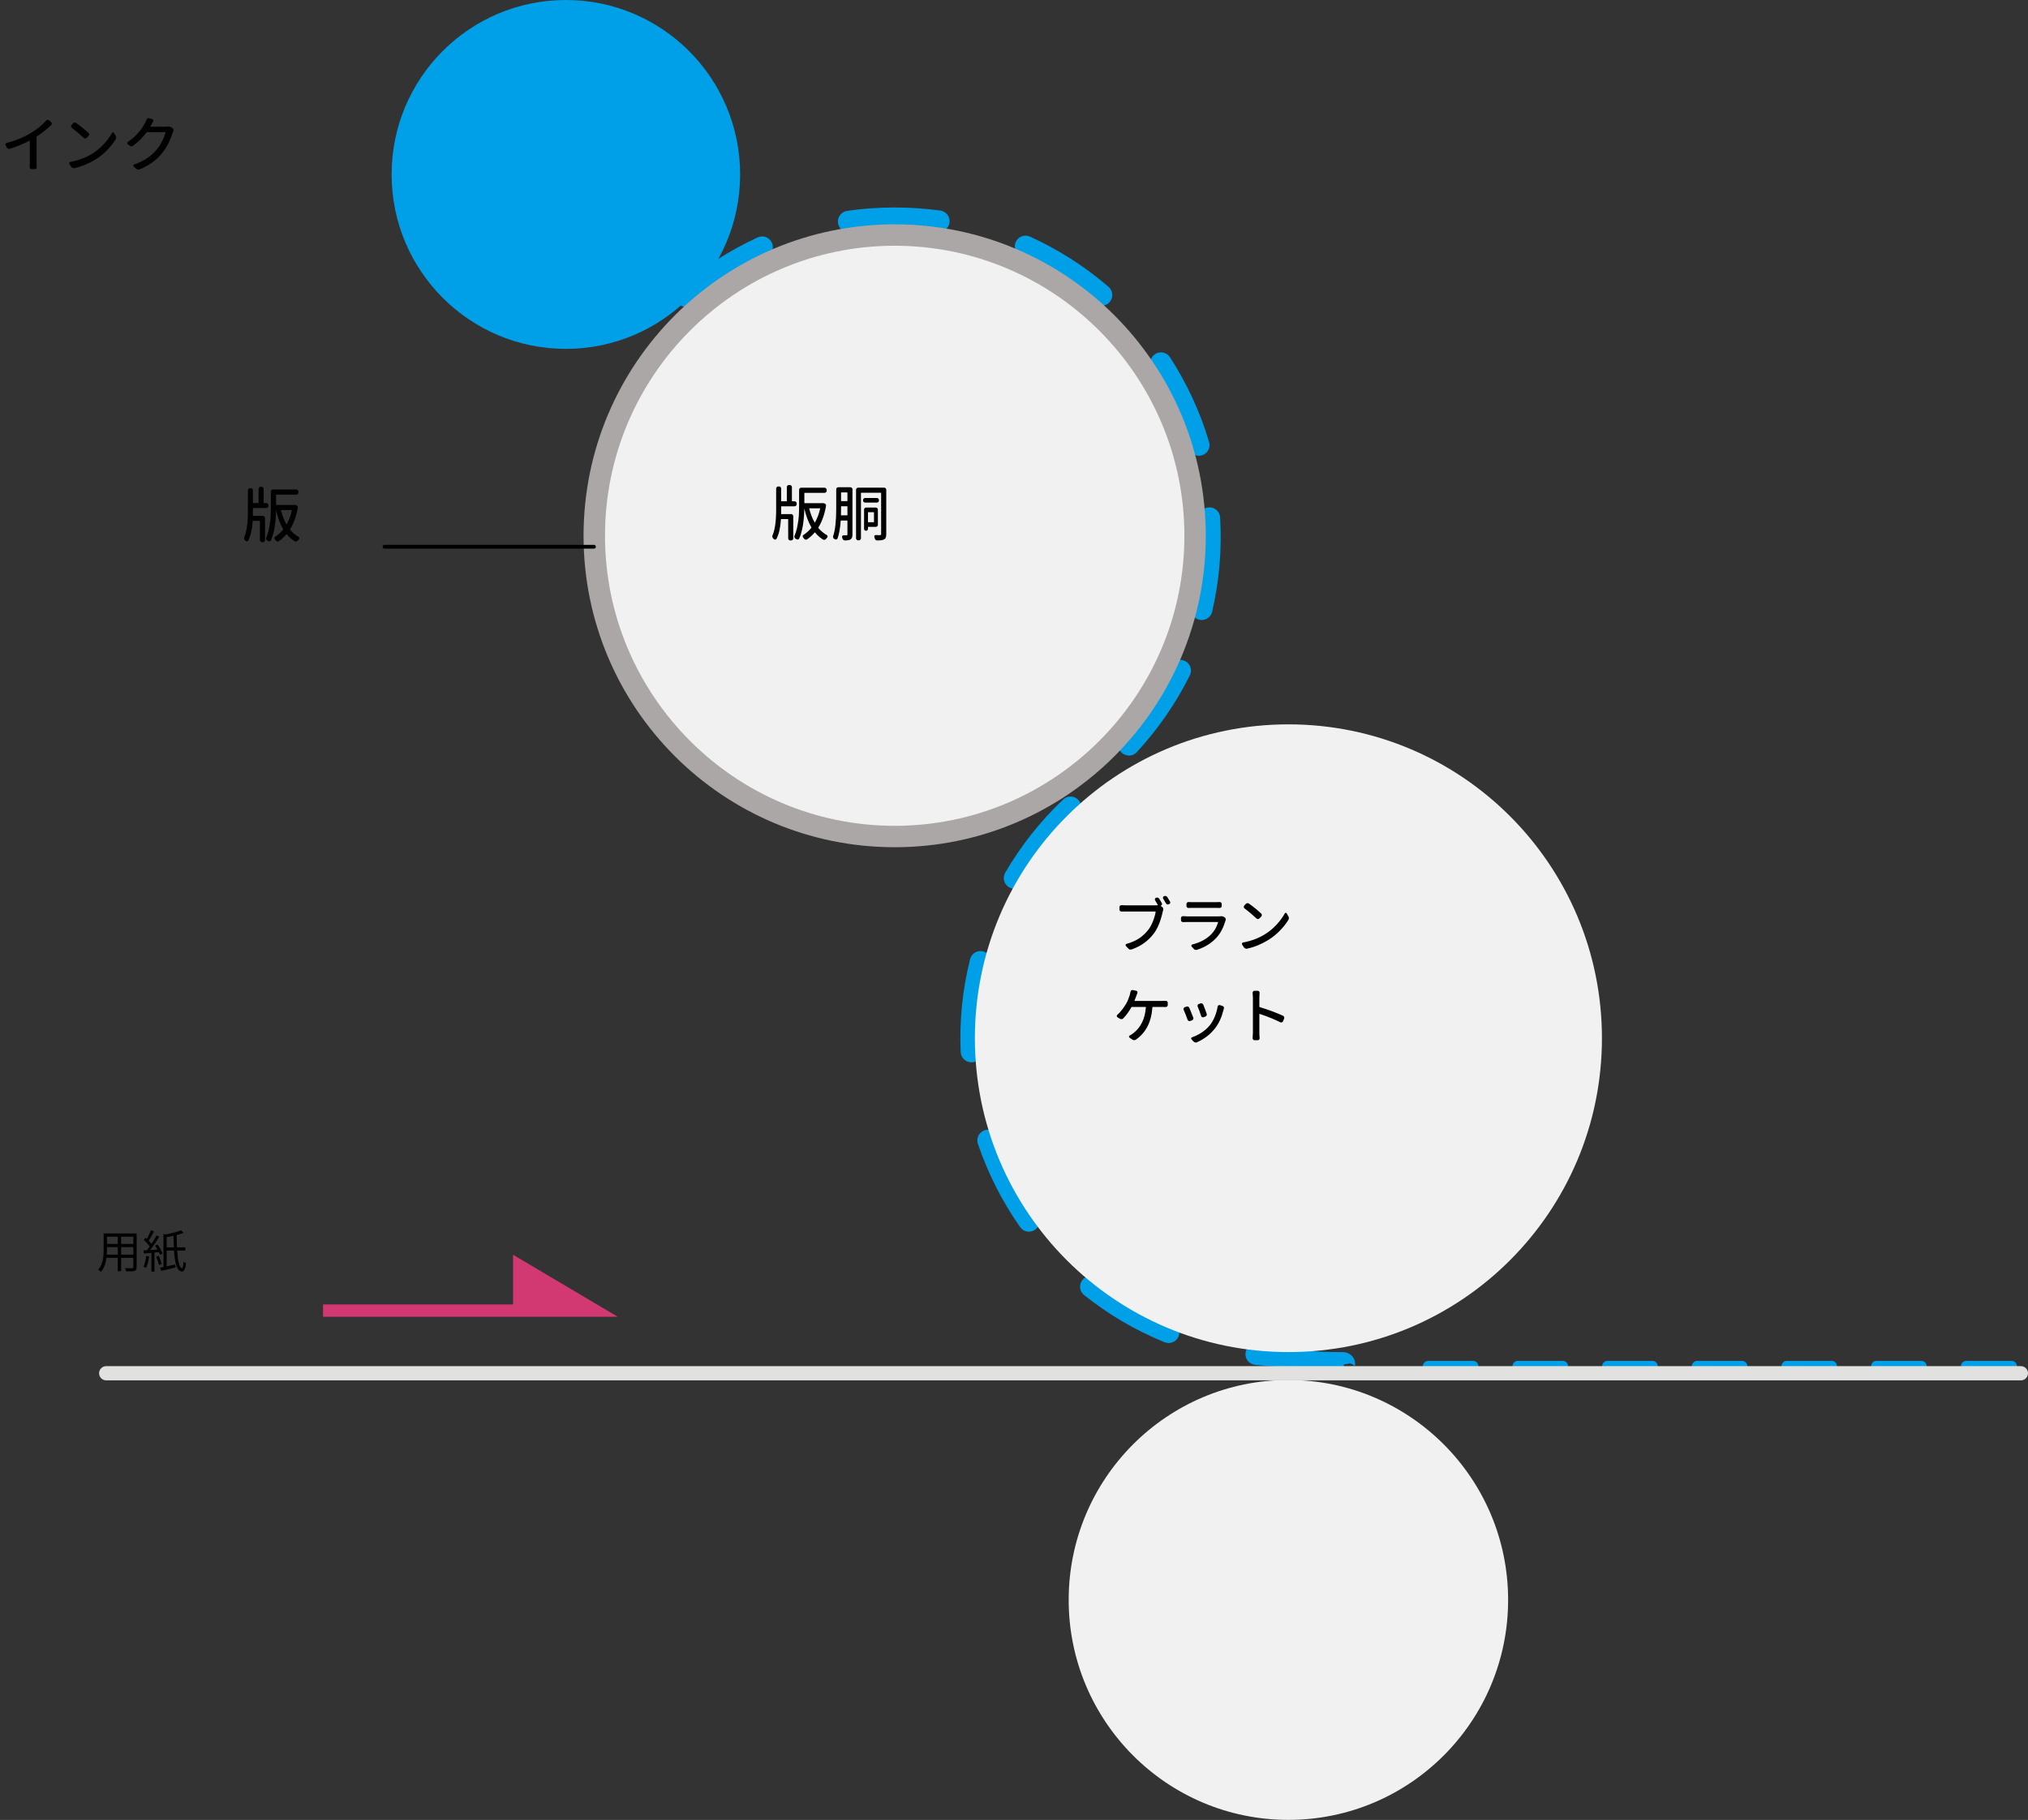
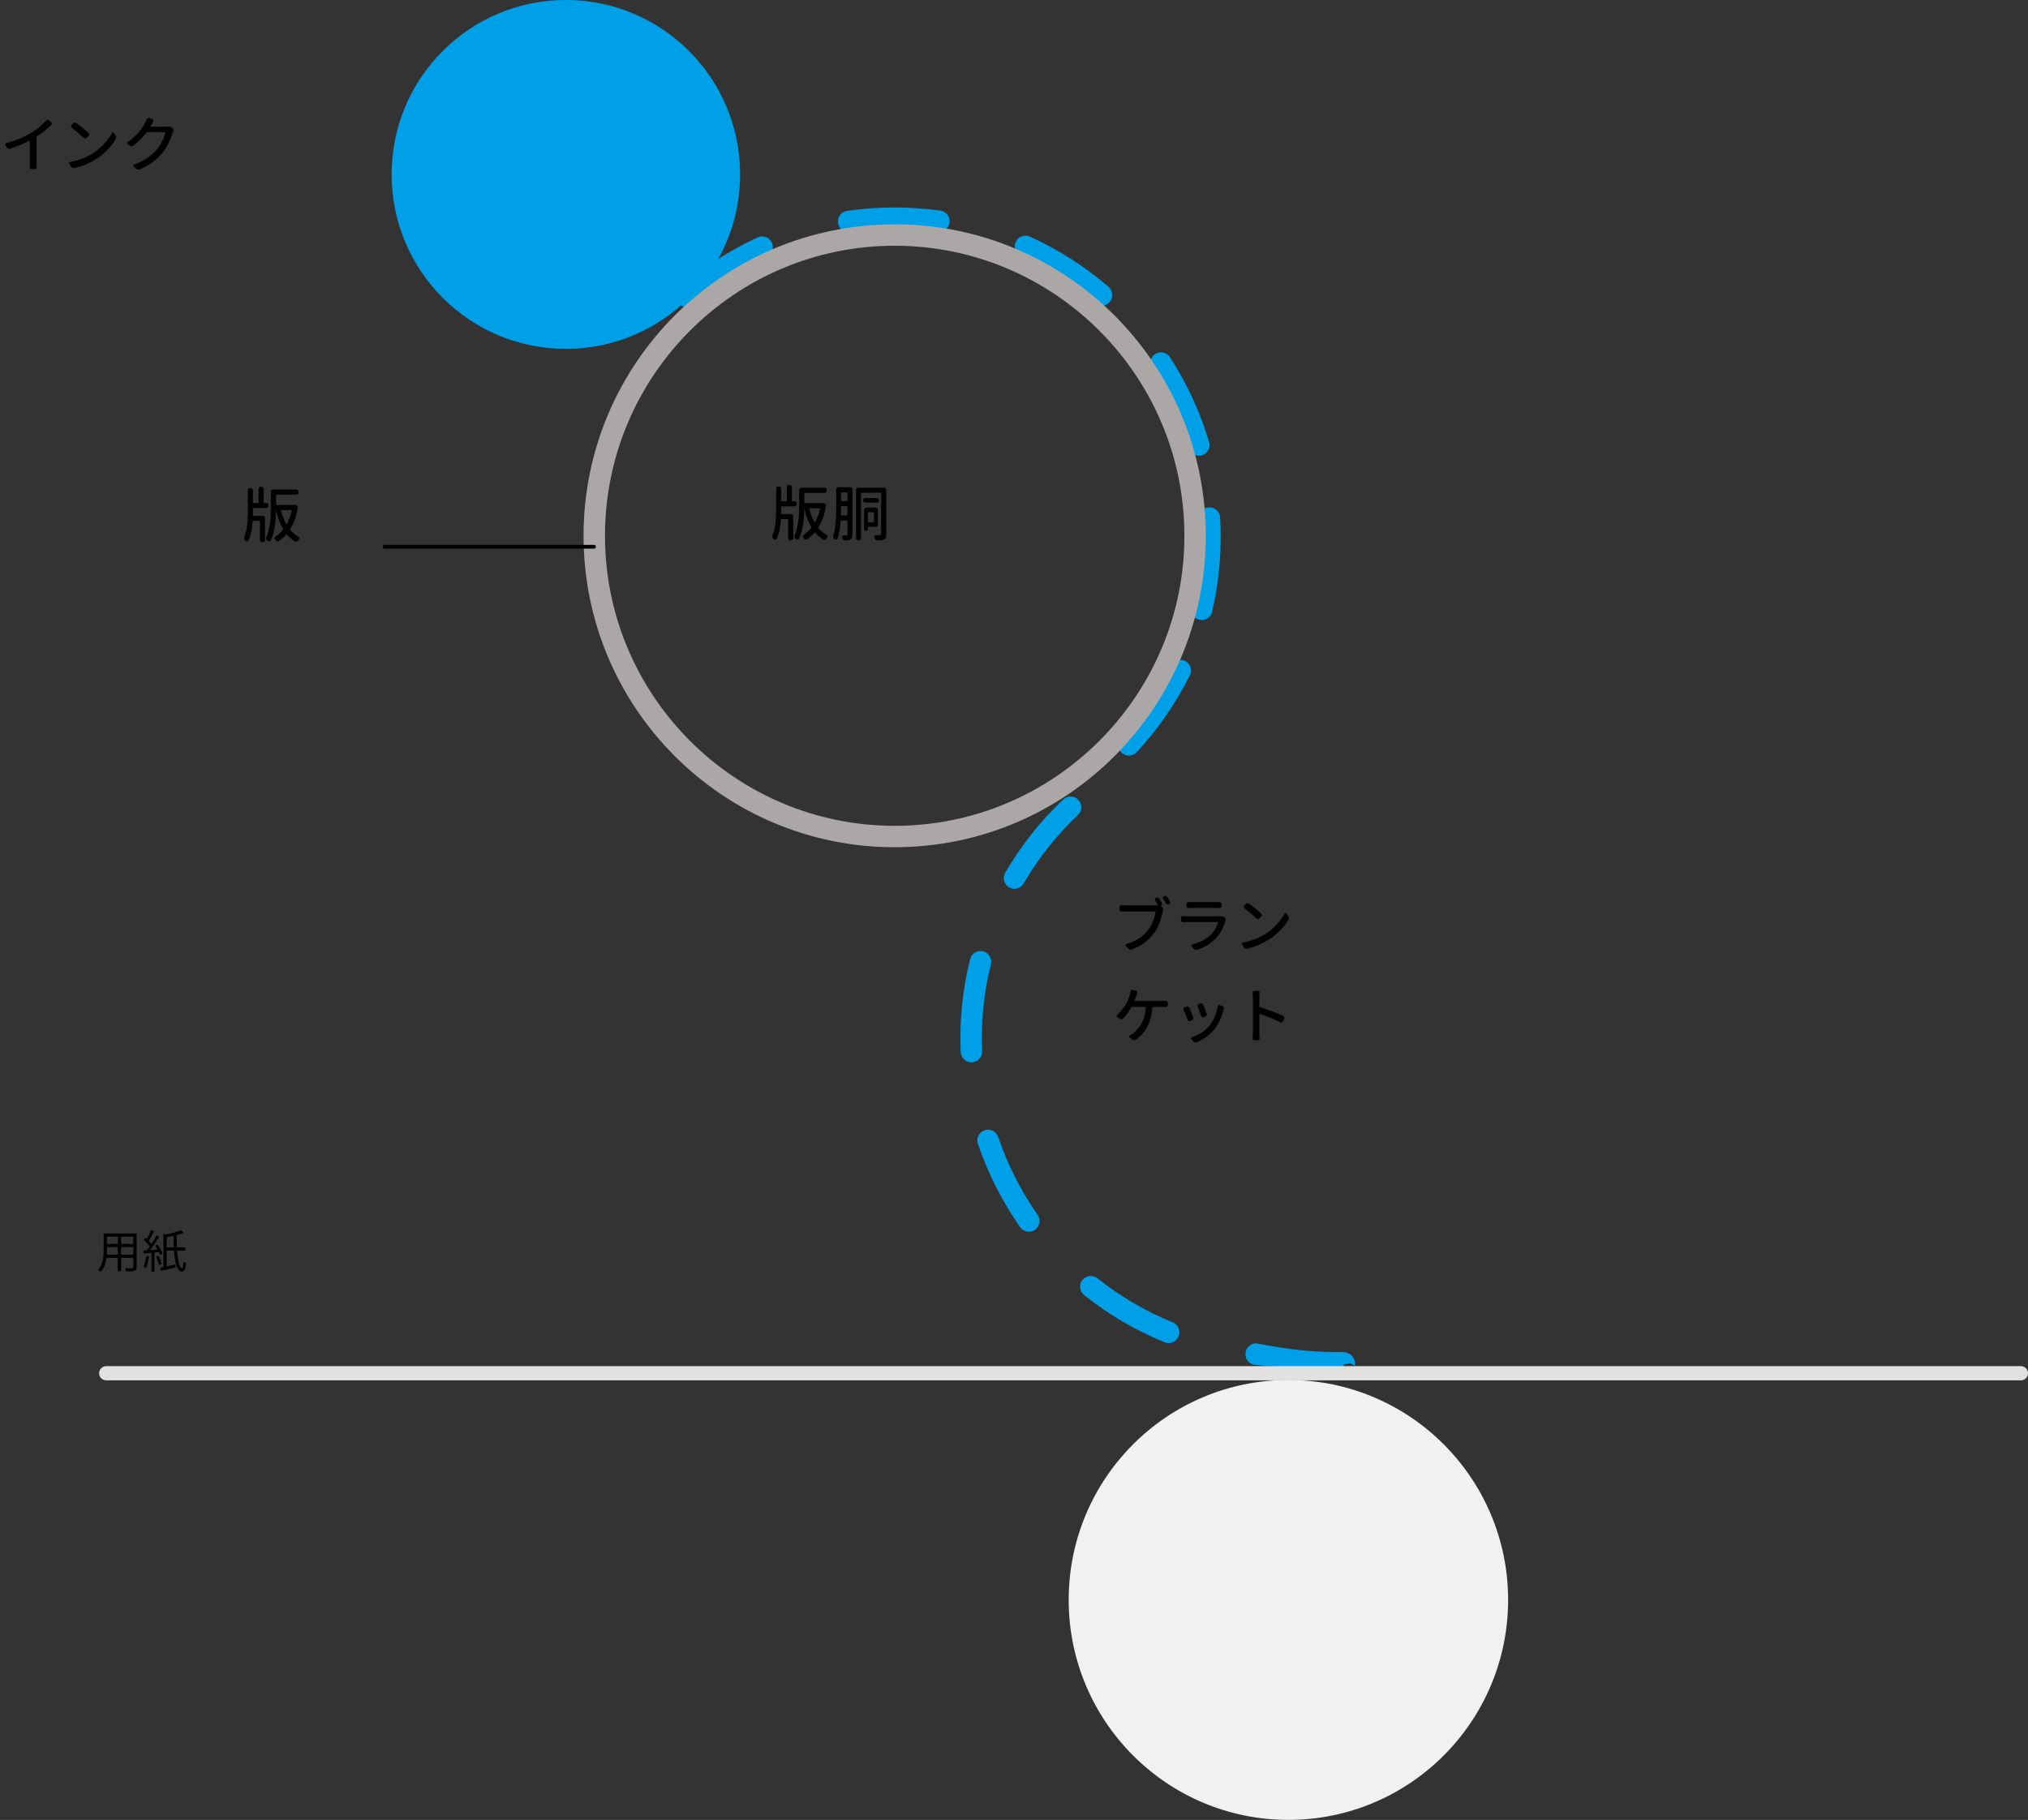
<svg xmlns="http://www.w3.org/2000/svg" width="537" height="482" viewBox="0 0 537 482" fill="none">
  <rect x="0" y="0" width="537" height="482" fill="#333333" stroke="none" />
  <g clip-path="url(#clip0)">
    <path d="M342.439 361.831H354.439" stroke="#00A0E9" stroke-width="2.835" stroke-linecap="round" stroke-linejoin="round" />
-     <path d="M378.18 361.831H508.78" stroke="#00A0E9" stroke-width="2.835" stroke-linecap="round" stroke-linejoin="round" stroke-dasharray="11.87 11.87" />
-     <path d="M520.66 361.831H532.66" stroke="#00A0E9" stroke-width="2.835" stroke-linecap="round" stroke-linejoin="round" />
    <path d="M299.26 200.089C298.48 200.169 297.66 199.929 297.02 199.348C295.88 198.287 295.8 196.484 296.86 195.343C302.12 189.656 306.54 183.248 310 176.319C310.7 174.918 312.4 174.357 313.8 175.058C315.2 175.759 315.76 177.461 315.06 178.862C311.36 186.272 306.64 193.12 301 199.208C300.54 199.728 299.9 200.029 299.26 200.089ZM318.34 164.204C318.08 164.224 317.8 164.204 317.54 164.124C316.02 163.764 315.08 162.242 315.42 160.72C317.18 153.211 317.86 145.461 317.44 137.691L317.42 137.351C317.34 135.789 318.54 134.447 320.1 134.367C321.66 134.287 323 135.488 323.08 137.05L323.1 137.351C323.56 145.701 322.84 153.991 320.96 162.042C320.66 163.283 319.56 164.144 318.34 164.204ZM317.44 120.71C316.22 120.71 315.1 119.909 314.72 118.688C312.52 111.278 309.26 104.21 305.04 97.701C304.18 96.38 304.56 94.638 305.88 93.777C307.2 92.915 308.94 93.296 309.8 94.618C314.32 101.586 317.8 109.136 320.16 117.066C320.6 118.567 319.76 120.149 318.26 120.59C317.98 120.67 317.7 120.71 317.44 120.71ZM181.74 81.301C180.94 81.301 180.16 80.981 179.6 80.32C178.58 79.138 178.7 77.336 179.88 76.315C186.14 70.848 193.1 66.342 200.62 62.878C202.04 62.217 203.72 62.838 204.38 64.26C205.04 65.682 204.42 67.364 203 68.025C195.98 71.269 189.46 75.494 183.62 80.6C183.06 81.081 182.4 81.301 181.74 81.301ZM291.68 80.981C291.02 80.981 290.36 80.76 289.84 80.3C283.96 75.234 277.42 71.048 270.38 67.844C268.96 67.204 268.32 65.521 268.96 64.08C269.6 62.658 271.28 62.017 272.72 62.658C280.24 66.082 287.26 70.548 293.54 75.974C294.72 76.996 294.86 78.798 293.84 79.979C293.28 80.64 292.48 80.981 291.68 80.981ZM224.7 61.496C223.32 61.496 222.1 60.475 221.9 59.073C221.68 57.531 222.74 56.09 224.3 55.849C232.4 54.668 240.86 54.648 249 55.769C250.56 55.989 251.64 57.411 251.42 58.973C251.2 60.535 249.76 61.596 248.22 61.396C240.62 60.335 232.7 60.355 225.12 61.476C224.98 61.496 224.84 61.496 224.7 61.496Z" fill="#00A0E9" />
-     <path d="M267.349 215.476C307.935 198.644 327.208 152.056 310.396 111.42C293.585 70.783 247.055 51.486 206.469 68.319C165.884 85.151 146.611 131.739 163.422 172.375C180.234 213.012 226.764 232.309 267.349 215.476Z" fill="#F1F1F1" />
    <path d="M236.9 65.081C279.2 65.081 313.62 99.544 313.62 141.897C313.62 184.249 279.2 218.712 236.9 218.712C194.6 218.712 160.2 184.249 160.2 141.897C160.2 99.544 194.6 65.081 236.9 65.081ZM236.9 59.414C191.4 59.414 154.52 96.34 154.52 141.897C154.52 187.453 191.4 224.379 236.9 224.379C282.4 224.379 319.28 187.453 319.28 141.897C319.28 96.34 282.4 59.414 236.9 59.414Z" fill="#AAA7A6" />
    <path d="M357.02 361.17C356.9 361.23 357.16 361.15 357.02 361.17C348.88 362.691 340.58 362.311 332.34 361.47C330.78 361.31 329.64 359.908 329.8 358.366C329.96 356.804 331.38 355.543 332.9 355.823C340.66 357.305 347.64 358.186 355.42 358.086C357.44 358.066 358.8 359.508 358.82 361.069C358.9 362.671 358.34 360.729 357.02 361.17ZM310.36 355.543C309.74 355.763 309.04 355.743 308.38 355.483C300.7 352.359 293.54 348.153 287.06 342.987C285.84 342.006 285.64 340.224 286.6 339.002C287.58 337.78 289.36 337.58 290.58 338.541C296.64 343.367 303.34 347.292 310.52 350.216C311.96 350.817 312.66 352.459 312.08 353.921C311.76 354.722 311.12 355.282 310.36 355.543ZM273.34 326.046C272.18 326.446 270.86 326.046 270.12 324.985C265.38 318.236 261.62 310.807 258.94 302.937C258.44 301.455 259.24 299.833 260.72 299.333C262.2 298.832 263.8 299.633 264.32 301.115C266.82 308.484 270.34 315.433 274.76 321.741C275.66 323.022 275.36 324.784 274.08 325.685C273.84 325.846 273.6 325.966 273.34 326.046ZM258.12 281.21C257.88 281.29 257.6 281.35 257.34 281.35C255.78 281.41 254.46 280.209 254.38 278.627C254.02 270.357 254.86 262.066 256.88 254.016C257.26 252.494 258.8 251.573 260.32 251.954C261.84 252.334 262.76 253.876 262.38 255.398C260.5 262.927 259.72 270.657 260.06 278.387C260.1 279.688 259.28 280.81 258.12 281.21ZM269.54 235.233C268.8 235.493 267.94 235.433 267.2 234.993C265.84 234.212 265.4 232.469 266.18 231.108C270.36 223.939 275.52 217.411 281.54 211.724C282.68 210.642 284.48 210.702 285.54 211.844C286.62 212.985 286.56 214.787 285.42 215.849C279.8 221.155 274.98 227.263 271.06 233.971C270.72 234.592 270.16 235.013 269.54 235.233Z" fill="#00A0E9" />
-     <path d="M341.161 358.086C387.011 358.086 424.181 320.87 424.181 274.962C424.181 229.054 387.011 191.839 341.161 191.839C295.31 191.839 258.141 229.054 258.141 274.962C258.141 320.87 295.31 358.086 341.161 358.086Z" fill="#F1F1F1" />
    <path d="M341.16 481.98C373.292 481.98 399.34 455.9 399.34 423.728C399.34 391.556 373.292 365.475 341.16 365.475C309.029 365.475 282.98 391.556 282.98 423.728C282.98 455.9 309.029 481.98 341.16 481.98Z" fill="#F1F1F1" />
    <path d="M149.839 92.395C175.322 92.395 195.979 71.712 195.979 46.197C195.979 20.683 175.322 0 149.839 0C124.357 0 103.699 20.683 103.699 46.197C103.699 71.712 124.357 92.395 149.839 92.395Z" fill="#00A0E9" />
    <path d="M535.12 365.575H28.12C27.08 365.575 26.24 364.734 26.24 363.693C26.24 362.652 27.08 361.811 28.12 361.811H535.12C536.16 361.811 537 362.652 537 363.693C537 364.734 536.16 365.575 535.12 365.575Z" fill="#E1E1E0" />
    <path d="M32.078 332.277V330.285H35.306V332.277H32.078ZM28.274 332.277C28.31 331.833 28.322 331.389 28.322 330.993V330.285H31.19V332.277H28.274ZM31.19 327.525V329.445H28.322V327.525H31.19ZM35.306 329.445H32.078V327.525H35.306V329.445ZM36.182 326.673H27.446V330.993C27.446 332.661 27.326 334.773 26.006 336.261C26.198 336.369 26.558 336.669 26.69 336.849C27.602 335.829 28.01 334.461 28.19 333.129H31.19V336.669H32.078V333.129H35.306V335.565C35.306 335.793 35.222 335.865 34.982 335.877C34.766 335.877 33.95 335.889 33.11 335.853C33.23 336.093 33.374 336.477 33.41 336.717C34.538 336.729 35.234 336.717 35.642 336.573C36.026 336.417 36.182 336.153 36.182 335.577V326.673ZM38.726 332.625C38.582 333.669 38.366 334.737 37.982 335.469C38.174 335.529 38.534 335.697 38.678 335.805C39.05 335.037 39.338 333.885 39.494 332.757L38.726 332.625ZM42.074 331.617C42.194 331.893 42.302 332.133 42.374 332.349L43.07 332.013C42.854 331.365 42.278 330.357 41.726 329.613L41.078 329.913C41.294 330.225 41.522 330.573 41.714 330.933C41.03 330.981 40.37 331.029 39.746 331.065C40.574 330.033 41.498 328.665 42.194 327.549L41.45 327.189C41.102 327.861 40.622 328.665 40.106 329.445C39.926 329.193 39.662 328.881 39.362 328.593C39.83 327.921 40.358 326.949 40.778 326.133L39.974 325.821C39.722 326.493 39.278 327.429 38.87 328.101C38.75 328.005 38.63 327.897 38.522 327.801L38.066 328.389C38.642 328.893 39.29 329.589 39.65 330.117C39.386 330.477 39.134 330.825 38.894 331.125L37.958 331.173L38.09 331.977C38.678 331.929 39.362 331.869 40.094 331.809V336.765H40.898V331.725L42.074 331.617ZM41.342 332.805C41.654 333.501 41.978 334.437 42.086 335.025L42.806 334.785C42.686 334.185 42.362 333.273 42.026 332.577L41.342 332.805ZM44.138 330.345V327.645C44.714 327.549 45.326 327.441 45.926 327.309C45.95 328.365 45.986 329.385 46.034 330.345H44.138ZM49.07 331.197V330.345H46.85C46.802 329.325 46.778 328.221 46.766 327.105C47.462 326.925 48.098 326.721 48.626 326.505L47.942 325.821C46.982 326.265 45.29 326.673 43.778 326.949L43.286 326.781V335.565C42.95 335.625 42.65 335.685 42.374 335.733L42.698 336.585C43.79 336.333 45.182 336.009 46.502 335.673L46.406 334.905C45.638 335.073 44.858 335.241 44.138 335.385V331.197H46.082C46.286 334.137 46.718 336.309 47.822 336.657C48.53 337.029 49.07 336.453 49.262 334.569C49.07 334.449 48.758 334.257 48.59 334.077C48.53 335.193 48.374 335.937 48.182 335.877C47.45 335.697 47.078 333.789 46.91 331.197H49.07Z" fill="black" />
    <path d="M307.637 239.166C307.71 239.291 307.72 239.426 307.668 239.572C307.626 239.707 307.533 239.806 307.387 239.869L307.355 239.884C307.345 239.884 307.34 239.895 307.34 239.916C307.34 239.926 307.345 239.936 307.355 239.947L307.715 240.181C307.84 240.264 307.928 240.384 307.98 240.541C308.033 240.697 308.038 240.853 307.996 241.009C307.975 241.051 307.939 241.186 307.887 241.416C307.335 243.957 306.533 245.916 305.48 247.291C304.783 248.207 303.954 249.02 302.996 249.728C302.038 250.426 300.923 250.999 299.652 251.447C299.548 251.478 299.449 251.494 299.355 251.494C299.137 251.494 298.939 251.4 298.762 251.212L298.137 250.525C298.053 250.431 298.027 250.327 298.059 250.212C298.1 250.087 298.178 250.009 298.293 249.978C299.626 249.603 300.746 249.113 301.652 248.509C302.559 247.895 303.345 247.16 304.012 246.306C304.522 245.66 304.949 244.889 305.293 243.994C305.647 243.098 305.887 242.254 306.012 241.462C306.012 241.421 305.991 241.4 305.949 241.4H298.152C297.819 241.4 297.428 241.405 296.98 241.416C296.835 241.426 296.704 241.379 296.59 241.275C296.486 241.171 296.434 241.041 296.434 240.884V240.228C296.434 240.082 296.486 239.962 296.59 239.869C296.704 239.764 296.835 239.718 296.98 239.728C297.408 239.759 297.798 239.775 298.152 239.775H305.918C306.189 239.775 306.402 239.77 306.559 239.759C306.6 239.749 306.611 239.723 306.59 239.681C306.392 239.306 306.152 238.895 305.871 238.447C305.798 238.332 305.783 238.207 305.824 238.072C305.866 237.926 305.949 237.827 306.074 237.775L306.121 237.759C306.277 237.697 306.428 237.692 306.574 237.744C306.73 237.785 306.855 237.874 306.949 238.009C307.158 238.343 307.387 238.728 307.637 239.166ZM308.012 238.025C307.96 237.942 307.934 237.858 307.934 237.775C307.934 237.733 307.939 237.692 307.949 237.65C307.991 237.514 308.079 237.416 308.215 237.353L308.277 237.337C308.361 237.296 308.444 237.275 308.527 237.275C308.59 237.275 308.658 237.285 308.73 237.306C308.887 237.358 309.007 237.452 309.09 237.587C309.34 237.973 309.579 238.363 309.809 238.759C309.85 238.832 309.871 238.91 309.871 238.994C309.871 239.046 309.866 239.098 309.855 239.15C309.803 239.296 309.71 239.4 309.574 239.462L309.496 239.494C309.423 239.525 309.345 239.541 309.262 239.541C309.199 239.541 309.132 239.53 309.059 239.509C308.913 239.457 308.803 239.363 308.73 239.228C308.46 238.738 308.22 238.337 308.012 238.025ZM323.09 242.666C323.184 242.655 323.272 242.65 323.355 242.65C323.647 242.65 323.897 242.712 324.105 242.837L324.277 242.962C324.413 243.035 324.501 243.15 324.543 243.306C324.553 243.379 324.559 243.447 324.559 243.509C324.559 243.593 324.548 243.676 324.527 243.759C324.517 243.77 324.512 243.78 324.512 243.791C323.96 245.666 323.173 247.166 322.152 248.291C320.809 249.78 319.079 250.863 316.965 251.541C316.861 251.572 316.767 251.587 316.684 251.587C316.454 251.587 316.251 251.483 316.074 251.275L315.543 250.681C315.46 250.587 315.439 250.483 315.48 250.369C315.522 250.244 315.605 250.166 315.73 250.134C317.835 249.603 319.517 248.686 320.777 247.384C321.6 246.53 322.189 245.483 322.543 244.244C322.553 244.202 322.538 244.181 322.496 244.181H314.418C314.053 244.181 313.673 244.192 313.277 244.212C313.121 244.212 312.986 244.166 312.871 244.072C312.767 243.968 312.715 243.837 312.715 243.681V243.134C312.715 242.988 312.767 242.869 312.871 242.775C312.986 242.671 313.121 242.624 313.277 242.634C313.736 242.676 314.116 242.697 314.418 242.697H322.605C322.772 242.697 322.934 242.686 323.09 242.666ZM314.73 240.462C314.72 240.473 314.71 240.478 314.699 240.478C314.564 240.478 314.444 240.426 314.34 240.322C314.225 240.218 314.168 240.093 314.168 239.947V239.4C314.168 239.254 314.225 239.134 314.34 239.041C314.444 238.947 314.559 238.9 314.684 238.9C314.704 238.9 314.72 238.9 314.73 238.9C315.064 238.921 315.387 238.931 315.699 238.931H321.934C322.257 238.931 322.595 238.921 322.949 238.9C322.96 238.9 322.97 238.9 322.98 238.9C323.116 238.9 323.236 238.947 323.34 239.041C323.444 239.134 323.496 239.254 323.496 239.4V239.947C323.496 240.093 323.444 240.218 323.34 240.322C323.236 240.426 323.105 240.473 322.949 240.462C322.626 240.452 322.283 240.447 321.918 240.447H315.699C315.376 240.447 315.053 240.452 314.73 240.462ZM329.543 240.572C329.418 240.478 329.35 240.358 329.34 240.212C329.329 240.067 329.371 239.942 329.465 239.837L329.871 239.4C329.986 239.285 330.121 239.218 330.277 239.197C330.309 239.197 330.335 239.197 330.355 239.197C330.48 239.197 330.6 239.233 330.715 239.306C331.913 240.16 332.991 241.041 333.949 241.947C334.064 242.051 334.121 242.181 334.121 242.337C334.121 242.494 334.069 242.629 333.965 242.744L333.48 243.244C333.366 243.348 333.23 243.4 333.074 243.4C332.928 243.4 332.803 243.348 332.699 243.244C331.637 242.244 330.585 241.353 329.543 240.572ZM330.23 251.244C330.168 251.254 330.111 251.259 330.059 251.259C329.954 251.259 329.85 251.238 329.746 251.197C329.59 251.124 329.465 251.02 329.371 250.884L328.902 250.166C328.871 250.103 328.855 250.041 328.855 249.978C328.855 249.926 328.866 249.874 328.887 249.822C328.939 249.707 329.027 249.634 329.152 249.603C331.267 249.228 333.184 248.514 334.902 247.462C336.038 246.764 337.064 245.921 337.98 244.931C338.908 243.942 339.647 242.936 340.199 241.916C340.251 241.811 340.335 241.759 340.449 241.759C340.46 241.759 340.465 241.759 340.465 241.759C340.579 241.759 340.663 241.811 340.715 241.916L341.152 242.681C341.246 242.848 341.293 243.009 341.293 243.166C341.293 243.332 341.241 243.494 341.137 243.65C340.522 244.65 339.757 245.613 338.84 246.541C337.934 247.468 336.923 248.275 335.809 248.962C334.975 249.473 334.095 249.926 333.168 250.322C332.251 250.707 331.272 251.014 330.23 251.244ZM300.402 265.025C300.392 265.067 300.408 265.087 300.449 265.087H307.652C308.017 265.087 308.355 265.077 308.668 265.056C308.814 265.046 308.939 265.093 309.043 265.197C309.158 265.291 309.215 265.41 309.215 265.556V266.166C309.215 266.322 309.158 266.452 309.043 266.556C308.939 266.66 308.814 266.707 308.668 266.697C308.272 266.686 307.934 266.681 307.652 266.681H305.215C305.173 266.681 305.152 266.702 305.152 266.744C305.007 268.764 304.564 270.478 303.824 271.884C303.095 273.28 302.079 274.431 300.777 275.337C300.642 275.431 300.491 275.478 300.324 275.478C300.158 275.478 300.001 275.431 299.855 275.337L299.09 274.806C298.986 274.744 298.939 274.655 298.949 274.541C298.96 274.416 299.017 274.322 299.121 274.259C299.465 274.082 299.762 273.895 300.012 273.697C302.074 272.134 303.21 269.817 303.418 266.744C303.418 266.702 303.397 266.681 303.355 266.681H299.699C299.658 266.681 299.621 266.702 299.59 266.744C298.923 267.931 298.199 268.921 297.418 269.712C297.303 269.827 297.163 269.895 296.996 269.916C296.829 269.926 296.673 269.884 296.527 269.791L295.902 269.416C295.777 269.343 295.715 269.228 295.715 269.072C295.715 268.957 295.762 268.858 295.855 268.775C296.71 268.004 297.507 266.994 298.246 265.744C298.59 265.119 298.892 264.379 299.152 263.525C299.236 263.244 299.303 262.952 299.355 262.65C299.376 262.504 299.449 262.384 299.574 262.291C299.668 262.228 299.767 262.197 299.871 262.197C299.902 262.197 299.934 262.202 299.965 262.212L300.824 262.384C300.97 262.405 301.074 262.478 301.137 262.603C301.21 262.728 301.22 262.858 301.168 262.994C301.137 263.087 301.09 263.212 301.027 263.369C300.975 263.514 300.939 263.619 300.918 263.681C300.699 264.285 300.527 264.733 300.402 265.025ZM317.137 266.572C317.074 266.436 317.074 266.301 317.137 266.166C317.199 266.03 317.298 265.942 317.434 265.9L317.887 265.744C317.949 265.723 318.012 265.712 318.074 265.712C318.158 265.712 318.241 265.733 318.324 265.775C318.47 265.837 318.569 265.942 318.621 266.087C318.965 266.942 319.267 267.749 319.527 268.509C319.579 268.655 319.569 268.801 319.496 268.947C319.423 269.082 319.314 269.176 319.168 269.228L318.715 269.4C318.569 269.452 318.428 269.447 318.293 269.384C318.168 269.311 318.085 269.202 318.043 269.056C317.772 268.202 317.47 267.374 317.137 266.572ZM322.418 266.587C322.439 266.442 322.512 266.332 322.637 266.259C322.71 266.207 322.793 266.181 322.887 266.181C322.928 266.181 322.975 266.186 323.027 266.197L323.73 266.431C323.876 266.473 323.98 266.561 324.043 266.697C324.085 266.78 324.105 266.863 324.105 266.947C324.105 266.999 324.095 267.056 324.074 267.119C324.022 267.285 323.98 267.431 323.949 267.556C323.46 269.494 322.715 271.098 321.715 272.369C320.475 273.952 318.892 275.171 316.965 276.025C316.861 276.077 316.757 276.103 316.652 276.103C316.59 276.103 316.533 276.093 316.48 276.072C316.314 276.041 316.173 275.968 316.059 275.853L315.512 275.275C315.418 275.192 315.387 275.087 315.418 274.962C315.449 274.837 315.527 274.754 315.652 274.712C316.538 274.41 317.397 273.983 318.23 273.431C319.074 272.869 319.788 272.228 320.371 271.509C320.871 270.884 321.298 270.139 321.652 269.275C322.017 268.41 322.272 267.514 322.418 266.587ZM313.434 267.447C313.392 267.374 313.371 267.301 313.371 267.228C313.371 267.166 313.387 267.103 313.418 267.041C313.47 266.905 313.564 266.811 313.699 266.759L314.168 266.587C314.241 266.567 314.309 266.556 314.371 266.556C314.454 266.556 314.533 266.572 314.605 266.603C314.751 266.666 314.855 266.77 314.918 266.916C315.241 267.655 315.59 268.52 315.965 269.509C315.996 269.582 316.012 269.65 316.012 269.712C316.012 269.785 315.991 269.858 315.949 269.931C315.887 270.077 315.783 270.176 315.637 270.228L315.152 270.4C315.09 270.421 315.033 270.431 314.98 270.431C314.897 270.431 314.819 270.416 314.746 270.384C314.611 270.322 314.517 270.218 314.465 270.072C314.1 269.051 313.757 268.176 313.434 267.447ZM339.73 269.009C339.876 269.082 339.975 269.192 340.027 269.337C340.059 269.4 340.074 269.468 340.074 269.541C340.074 269.613 340.059 269.686 340.027 269.759L339.73 270.478C339.678 270.613 339.579 270.707 339.434 270.759C339.298 270.811 339.163 270.806 339.027 270.744C337.434 269.942 335.605 269.202 333.543 268.525C333.491 268.504 333.465 268.52 333.465 268.572V273.447C333.465 273.895 333.491 274.389 333.543 274.931C333.553 275.087 333.507 275.218 333.402 275.322C333.309 275.436 333.189 275.494 333.043 275.494H332.184C332.038 275.494 331.918 275.436 331.824 275.322C331.73 275.228 331.684 275.119 331.684 274.994L331.762 273.447V264.197L331.684 262.9C331.684 262.775 331.725 262.666 331.809 262.572C331.902 262.457 332.022 262.4 332.168 262.4H333.027C333.173 262.4 333.298 262.457 333.402 262.572C333.507 262.676 333.548 262.801 333.527 262.947C333.486 263.468 333.465 263.884 333.465 264.197V266.619C333.465 266.671 333.491 266.702 333.543 266.712C335.824 267.41 337.887 268.176 339.73 269.009Z" fill="black" />
    <path d="M206.926 134.087C206.874 134.087 206.848 134.113 206.848 134.165V135.056C206.848 135.514 206.848 135.858 206.848 136.087C206.837 136.129 206.858 136.149 206.91 136.149H209.504C209.65 136.149 209.775 136.207 209.879 136.321C209.993 136.425 210.051 136.556 210.051 136.712V142.571C210.051 142.728 209.993 142.858 209.879 142.962C209.775 143.076 209.65 143.134 209.504 143.134H209.27C209.113 143.134 208.978 143.076 208.863 142.962C208.759 142.858 208.707 142.728 208.707 142.571V137.556C208.707 137.504 208.686 137.478 208.645 137.478H206.863C206.811 137.478 206.785 137.504 206.785 137.556C206.65 139.743 206.259 141.457 205.613 142.696C205.551 142.821 205.447 142.889 205.301 142.899C205.165 142.92 205.046 142.884 204.941 142.79C204.879 142.728 204.816 142.67 204.754 142.618C204.629 142.514 204.551 142.384 204.52 142.228C204.509 142.175 204.504 142.118 204.504 142.056C204.504 141.962 204.52 141.873 204.551 141.79C205.197 140.311 205.52 138.066 205.52 135.056V129.399C205.52 129.243 205.572 129.113 205.676 129.009C205.79 128.894 205.926 128.837 206.082 128.837H206.301C206.457 128.837 206.587 128.894 206.691 129.009C206.796 129.113 206.848 129.243 206.848 129.399V132.696C206.848 132.738 206.874 132.759 206.926 132.759H208.27C208.322 132.759 208.348 132.738 208.348 132.696V128.993C208.348 128.847 208.4 128.722 208.504 128.618C208.608 128.504 208.738 128.446 208.895 128.446H209.129C209.285 128.446 209.415 128.504 209.52 128.618C209.634 128.722 209.691 128.847 209.691 128.993V132.696C209.691 132.738 209.712 132.759 209.754 132.759H210.395C210.551 132.759 210.681 132.816 210.785 132.931C210.9 133.035 210.957 133.165 210.957 133.321V133.54C210.957 133.686 210.9 133.816 210.785 133.931C210.681 134.035 210.551 134.087 210.395 134.087H206.926ZM217.176 134.681C217.186 134.639 217.165 134.618 217.113 134.618H214.316C214.275 134.618 214.259 134.639 214.27 134.681C214.624 136.087 215.108 137.321 215.723 138.384C215.723 138.394 215.728 138.399 215.738 138.399C215.759 138.399 215.775 138.394 215.785 138.384C216.41 137.269 216.874 136.035 217.176 134.681ZM217.66 133.259C217.806 133.228 217.947 133.233 218.082 133.274L218.348 133.353C218.483 133.394 218.587 133.478 218.66 133.603C218.733 133.717 218.754 133.842 218.723 133.978C218.337 136.238 217.66 138.149 216.691 139.712C216.66 139.754 216.66 139.79 216.691 139.821C217.348 140.613 218.098 141.243 218.941 141.712C219.077 141.785 219.145 141.905 219.145 142.071C219.145 142.175 219.108 142.269 219.035 142.353C218.931 142.478 218.832 142.597 218.738 142.712C218.634 142.847 218.509 142.931 218.363 142.962C218.311 142.972 218.264 142.978 218.223 142.978C218.129 142.978 218.035 142.951 217.941 142.899C217.15 142.42 216.441 141.795 215.816 141.024C215.785 140.993 215.754 140.993 215.723 141.024C215.118 141.743 214.441 142.353 213.691 142.853C213.566 142.936 213.431 142.957 213.285 142.915C213.139 142.884 213.02 142.806 212.926 142.681C212.842 142.566 212.754 142.451 212.66 142.337C212.577 142.233 212.54 142.113 212.551 141.978C212.572 141.842 212.639 141.738 212.754 141.665C213.525 141.186 214.223 140.556 214.848 139.774C214.879 139.743 214.879 139.707 214.848 139.665C214.066 138.311 213.447 136.665 212.988 134.728C212.988 134.717 212.983 134.712 212.973 134.712C212.973 134.712 212.973 134.717 212.973 134.728C212.9 138.155 212.447 140.79 211.613 142.634C211.551 142.759 211.447 142.837 211.301 142.868C211.165 142.91 211.035 142.889 210.91 142.806C210.816 142.754 210.723 142.701 210.629 142.649C210.493 142.566 210.405 142.457 210.363 142.321C210.342 142.259 210.332 142.196 210.332 142.134C210.332 142.05 210.348 141.972 210.379 141.899C210.723 141.129 210.988 140.217 211.176 139.165C211.374 138.113 211.493 137.201 211.535 136.431C211.577 135.649 211.598 134.759 211.598 133.759V129.712C211.598 129.566 211.65 129.441 211.754 129.337C211.858 129.222 211.988 129.165 212.145 129.165H218.332C218.488 129.165 218.618 129.222 218.723 129.337C218.837 129.441 218.895 129.566 218.895 129.712V129.962C218.895 130.118 218.837 130.254 218.723 130.368C218.618 130.472 218.488 130.524 218.332 130.524H213.051C213.009 130.524 212.988 130.545 212.988 130.587V133.196C212.988 133.238 213.009 133.259 213.051 133.259H217.613C217.634 133.259 217.65 133.259 217.66 133.259ZM222.676 136.399C222.676 136.451 222.702 136.478 222.754 136.478H224.316C224.368 136.478 224.395 136.451 224.395 136.399V134.149C224.395 134.097 224.368 134.071 224.316 134.071H222.785C222.733 134.071 222.707 134.097 222.707 134.149V134.743C222.707 135.462 222.697 136.014 222.676 136.399ZM224.395 130.478C224.395 130.436 224.368 130.415 224.316 130.415H222.785C222.733 130.415 222.707 130.436 222.707 130.478V132.649C222.707 132.691 222.733 132.712 222.785 132.712H224.316C224.368 132.712 224.395 132.691 224.395 132.649V130.478ZM225.16 129.04C225.316 129.04 225.447 129.092 225.551 129.196C225.665 129.3 225.723 129.431 225.723 129.587V141.509C225.723 141.884 225.681 142.175 225.598 142.384C225.514 142.603 225.368 142.769 225.16 142.884C224.889 143.04 224.41 143.123 223.723 143.134C223.577 143.134 223.441 143.082 223.316 142.978C223.191 142.873 223.108 142.743 223.066 142.587C223.046 142.483 223.02 142.379 222.988 142.274C222.947 142.149 222.962 142.035 223.035 141.931C223.108 141.826 223.212 141.774 223.348 141.774C223.598 141.785 223.858 141.79 224.129 141.79C224.233 141.78 224.301 141.754 224.332 141.712C224.374 141.67 224.395 141.597 224.395 141.493V137.915C224.395 137.873 224.368 137.853 224.316 137.853H222.691C222.639 137.853 222.613 137.873 222.613 137.915C222.478 139.853 222.197 141.42 221.77 142.618C221.717 142.743 221.624 142.826 221.488 142.868C221.353 142.91 221.223 142.894 221.098 142.821C221.035 142.79 220.978 142.759 220.926 142.728C220.79 142.655 220.691 142.545 220.629 142.399C220.598 142.326 220.582 142.248 220.582 142.165C220.582 142.103 220.592 142.04 220.613 141.978C221.155 140.384 221.426 137.972 221.426 134.743V129.587C221.426 129.431 221.478 129.3 221.582 129.196C221.697 129.092 221.832 129.04 221.988 129.04H225.16ZM231.426 135.712C231.426 135.67 231.405 135.649 231.363 135.649H229.895C229.853 135.649 229.832 135.67 229.832 135.712V138.228C229.832 138.28 229.853 138.306 229.895 138.306H231.363C231.405 138.306 231.426 138.28 231.426 138.228V135.712ZM232.457 138.993C232.457 139.149 232.4 139.28 232.285 139.384C232.181 139.488 232.051 139.54 231.895 139.54H229.895C229.853 139.54 229.832 139.566 229.832 139.618V140.056C229.832 140.201 229.78 140.326 229.676 140.431C229.582 140.524 229.462 140.571 229.316 140.571C229.181 140.571 229.061 140.524 228.957 140.431C228.853 140.326 228.801 140.201 228.801 140.056V134.962C228.801 134.816 228.853 134.691 228.957 134.587C229.072 134.472 229.207 134.415 229.363 134.415H231.895C232.051 134.415 232.181 134.472 232.285 134.587C232.4 134.691 232.457 134.816 232.457 134.962V138.993ZM232.191 131.884C232.348 131.884 232.478 131.941 232.582 132.056C232.686 132.16 232.738 132.285 232.738 132.431V132.54C232.738 132.696 232.686 132.832 232.582 132.946C232.478 133.05 232.348 133.103 232.191 133.103H229.082C228.936 133.103 228.806 133.05 228.691 132.946C228.587 132.832 228.535 132.696 228.535 132.54V132.431C228.535 132.285 228.587 132.16 228.691 132.056C228.806 131.941 228.936 131.884 229.082 131.884H232.191ZM234.129 129.149C234.275 129.149 234.4 129.207 234.504 129.321C234.618 129.425 234.676 129.55 234.676 129.696V141.415C234.676 141.821 234.634 142.134 234.551 142.353C234.467 142.582 234.306 142.754 234.066 142.868C233.723 143.045 233.129 143.134 232.285 143.134C232.129 143.134 231.988 143.082 231.863 142.978C231.749 142.873 231.671 142.743 231.629 142.587C231.598 142.462 231.561 142.337 231.52 142.212C231.478 142.087 231.493 141.972 231.566 141.868C231.639 141.764 231.743 141.712 231.879 141.712C232.025 141.722 232.405 141.728 233.02 141.728C233.134 141.717 233.212 141.691 233.254 141.649C233.296 141.608 233.316 141.524 233.316 141.399V130.556C233.316 130.514 233.296 130.493 233.254 130.493H228.051C227.999 130.493 227.973 130.514 227.973 130.556V142.54C227.973 142.696 227.915 142.826 227.801 142.931C227.697 143.045 227.572 143.103 227.426 143.103H227.238C227.082 143.103 226.947 143.045 226.832 142.931C226.728 142.826 226.676 142.696 226.676 142.54V129.696C226.676 129.55 226.728 129.425 226.832 129.321C226.947 129.207 227.082 129.149 227.238 129.149H234.129Z" fill="black" />
    <path d="M67.047 134.556C66.995 134.556 66.969 134.582 66.969 134.634V135.525C66.969 135.983 66.969 136.327 66.969 136.556C66.958 136.598 66.979 136.619 67.031 136.619H69.625C69.771 136.619 69.896 136.676 70 136.791C70.115 136.895 70.172 137.025 70.172 137.181V143.041C70.172 143.197 70.115 143.327 70 143.431C69.896 143.546 69.771 143.603 69.625 143.603H69.391C69.234 143.603 69.099 143.546 68.984 143.431C68.88 143.327 68.828 143.197 68.828 143.041V138.025C68.828 137.973 68.807 137.947 68.766 137.947H66.984C66.932 137.947 66.906 137.973 66.906 138.025C66.771 140.212 66.38 141.926 65.734 143.166C65.672 143.291 65.568 143.358 65.422 143.369C65.287 143.389 65.167 143.353 65.062 143.259C65 143.197 64.938 143.139 64.875 143.087C64.75 142.983 64.672 142.853 64.641 142.697C64.63 142.645 64.625 142.587 64.625 142.525C64.625 142.431 64.641 142.343 64.672 142.259C65.318 140.78 65.641 138.535 65.641 135.525V129.869C65.641 129.712 65.693 129.582 65.797 129.478C65.912 129.363 66.047 129.306 66.203 129.306H66.422C66.578 129.306 66.708 129.363 66.812 129.478C66.917 129.582 66.969 129.712 66.969 129.869V133.166C66.969 133.207 66.995 133.228 67.047 133.228H68.391C68.443 133.228 68.469 133.207 68.469 133.166V129.462C68.469 129.317 68.521 129.192 68.625 129.087C68.729 128.973 68.859 128.916 69.016 128.916H69.25C69.406 128.916 69.537 128.973 69.641 129.087C69.755 129.192 69.812 129.317 69.812 129.462V133.166C69.812 133.207 69.833 133.228 69.875 133.228H70.516C70.672 133.228 70.802 133.285 70.906 133.4C71.021 133.504 71.078 133.634 71.078 133.791V134.009C71.078 134.155 71.021 134.285 70.906 134.4C70.802 134.504 70.672 134.556 70.516 134.556H67.047ZM77.297 135.15C77.307 135.108 77.287 135.087 77.234 135.087H74.438C74.396 135.087 74.38 135.108 74.391 135.15C74.745 136.556 75.229 137.791 75.844 138.853C75.844 138.863 75.849 138.869 75.859 138.869C75.88 138.869 75.896 138.863 75.906 138.853C76.531 137.738 76.995 136.504 77.297 135.15ZM77.781 133.728C77.927 133.697 78.068 133.702 78.203 133.744L78.469 133.822C78.604 133.863 78.708 133.947 78.781 134.072C78.854 134.186 78.875 134.311 78.844 134.447C78.458 136.707 77.781 138.619 76.812 140.181C76.781 140.223 76.781 140.259 76.812 140.291C77.469 141.082 78.219 141.712 79.062 142.181C79.198 142.254 79.266 142.374 79.266 142.541C79.266 142.645 79.229 142.738 79.156 142.822C79.052 142.947 78.953 143.067 78.859 143.181C78.755 143.317 78.63 143.4 78.484 143.431C78.432 143.442 78.385 143.447 78.344 143.447C78.25 143.447 78.156 143.421 78.062 143.369C77.271 142.889 76.562 142.264 75.938 141.494C75.906 141.462 75.875 141.462 75.844 141.494C75.24 142.212 74.562 142.822 73.812 143.322C73.688 143.405 73.552 143.426 73.406 143.384C73.26 143.353 73.141 143.275 73.047 143.15C72.963 143.035 72.875 142.921 72.781 142.806C72.698 142.702 72.662 142.582 72.672 142.447C72.693 142.311 72.76 142.207 72.875 142.134C73.646 141.655 74.344 141.025 74.969 140.244C75 140.212 75 140.176 74.969 140.134C74.188 138.78 73.568 137.134 73.109 135.197C73.109 135.186 73.104 135.181 73.094 135.181C73.094 135.181 73.094 135.186 73.094 135.197C73.021 138.624 72.568 141.259 71.734 143.103C71.672 143.228 71.568 143.306 71.422 143.337C71.287 143.379 71.156 143.358 71.031 143.275C70.938 143.223 70.844 143.171 70.75 143.119C70.615 143.035 70.526 142.926 70.484 142.791C70.463 142.728 70.453 142.666 70.453 142.603C70.453 142.52 70.469 142.442 70.5 142.369C70.844 141.598 71.109 140.686 71.297 139.634C71.495 138.582 71.615 137.671 71.656 136.9C71.698 136.119 71.719 135.228 71.719 134.228V130.181C71.719 130.035 71.771 129.91 71.875 129.806C71.979 129.692 72.109 129.634 72.266 129.634H78.453C78.609 129.634 78.74 129.692 78.844 129.806C78.958 129.91 79.016 130.035 79.016 130.181V130.431C79.016 130.587 78.958 130.723 78.844 130.837C78.74 130.942 78.609 130.994 78.453 130.994H73.172C73.13 130.994 73.109 131.014 73.109 131.056V133.666C73.109 133.707 73.13 133.728 73.172 133.728H77.734C77.755 133.728 77.771 133.728 77.781 133.728Z" fill="black" />
    <path d="M9.734 36.142C9.703 36.163 9.688 36.194 9.688 36.236V42.892C9.688 43.403 9.698 43.85 9.719 44.236C9.729 44.382 9.688 44.507 9.594 44.611C9.5 44.725 9.38 44.783 9.234 44.783H8.359C8.214 44.783 8.089 44.725 7.984 44.611C7.891 44.507 7.849 44.382 7.859 44.236C7.891 43.757 7.906 43.309 7.906 42.892V37.267C7.906 37.225 7.885 37.215 7.844 37.236C6.156 38.121 4.422 38.84 2.641 39.392C2.484 39.444 2.328 39.439 2.172 39.377C2.026 39.314 1.911 39.21 1.828 39.064L1.484 38.47C1.443 38.408 1.422 38.34 1.422 38.267C1.422 38.215 1.432 38.163 1.453 38.111C1.516 37.986 1.609 37.903 1.734 37.861C2.964 37.548 4.167 37.147 5.344 36.658C6.521 36.158 7.547 35.632 8.422 35.08C9.13 34.642 9.823 34.142 10.5 33.58C11.188 33.007 11.766 32.455 12.234 31.923C12.338 31.809 12.463 31.746 12.609 31.736C12.63 31.736 12.646 31.736 12.656 31.736C12.792 31.736 12.906 31.783 13 31.877L13.547 32.361C13.662 32.465 13.719 32.595 13.719 32.752C13.719 32.897 13.667 33.022 13.562 33.127C12.375 34.252 11.099 35.257 9.734 36.142ZM19.016 33.845C18.891 33.752 18.823 33.632 18.812 33.486C18.802 33.34 18.844 33.215 18.938 33.111L19.344 32.673C19.458 32.559 19.594 32.491 19.75 32.47C19.781 32.47 19.807 32.47 19.828 32.47C19.953 32.47 20.073 32.507 20.188 32.58C21.385 33.434 22.463 34.314 23.422 35.22C23.537 35.324 23.594 35.455 23.594 35.611C23.594 35.767 23.542 35.903 23.438 36.017L22.953 36.517C22.838 36.621 22.703 36.673 22.547 36.673C22.401 36.673 22.276 36.621 22.172 36.517C21.109 35.517 20.057 34.627 19.016 33.845ZM19.703 44.517C19.641 44.528 19.583 44.533 19.531 44.533C19.427 44.533 19.323 44.512 19.219 44.47C19.062 44.397 18.938 44.293 18.844 44.158L18.375 43.439C18.344 43.377 18.328 43.314 18.328 43.252C18.328 43.199 18.338 43.147 18.359 43.095C18.412 42.981 18.5 42.908 18.625 42.877C20.74 42.502 22.656 41.788 24.375 40.736C25.51 40.038 26.537 39.194 27.453 38.205C28.38 37.215 29.12 36.21 29.672 35.189C29.724 35.085 29.807 35.033 29.922 35.033C29.932 35.033 29.938 35.033 29.938 35.033C30.052 35.033 30.135 35.085 30.188 35.189L30.625 35.955C30.719 36.121 30.766 36.283 30.766 36.439C30.766 36.606 30.713 36.767 30.609 36.923C29.995 37.923 29.229 38.887 28.312 39.814C27.406 40.741 26.396 41.548 25.281 42.236C24.448 42.746 23.568 43.199 22.641 43.595C21.724 43.981 20.745 44.288 19.703 44.517ZM44.297 33.533C44.391 33.512 44.484 33.502 44.578 33.502C44.859 33.502 45.104 33.564 45.312 33.689L45.672 33.923C45.797 33.996 45.88 34.111 45.922 34.267C45.943 34.319 45.953 34.377 45.953 34.439C45.953 34.522 45.932 34.611 45.891 34.705C45.818 34.861 45.755 35.017 45.703 35.173C45.453 36.038 45.089 36.96 44.609 37.939C44.13 38.908 43.552 39.803 42.875 40.627C41.417 42.418 39.458 43.824 37 44.845C36.875 44.897 36.755 44.923 36.641 44.923C36.432 44.923 36.24 44.845 36.062 44.689L35.406 44.095C35.312 44.012 35.276 43.913 35.297 43.798C35.328 43.673 35.401 43.595 35.516 43.564C37.932 42.752 39.896 41.47 41.406 39.72C41.969 39.074 42.469 38.314 42.906 37.439C43.354 36.564 43.661 35.778 43.828 35.08C43.839 35.028 43.818 35.002 43.766 35.002H38.922C38.87 35.002 38.833 35.022 38.812 35.064C37.76 36.449 36.568 37.627 35.234 38.595C35.099 38.689 34.948 38.736 34.781 38.736C34.625 38.736 34.479 38.684 34.344 38.58L33.828 38.205C33.724 38.121 33.672 38.022 33.672 37.908C33.672 37.762 33.729 37.653 33.844 37.58C35.771 36.319 37.292 34.653 38.406 32.58C38.531 32.35 38.667 32.043 38.812 31.658C38.875 31.512 38.974 31.408 39.109 31.345C39.182 31.303 39.26 31.283 39.344 31.283C39.406 31.283 39.464 31.288 39.516 31.298L40.328 31.564C40.453 31.606 40.536 31.694 40.578 31.83C40.63 31.965 40.62 32.09 40.547 32.205C40.432 32.403 40.255 32.72 40.016 33.158C39.964 33.272 39.901 33.387 39.828 33.502C39.807 33.543 39.818 33.564 39.859 33.564H43.625C43.865 33.564 44.089 33.553 44.297 33.533Z" fill="black" />
    <path d="M157.28 144.8H101.82" stroke="black" stroke-miterlimit="10" stroke-linecap="round" />
-     <path d="M135.859 332.313V345.47H85.539V348.734H135.859H155.179H163.379L163.479 348.674L135.859 332.313Z" fill="#D23872" />
  </g>
  <defs>
    <clipPath id="clip0">
      <rect width="537" height="482" fill="white" />
    </clipPath>
  </defs>
</svg>